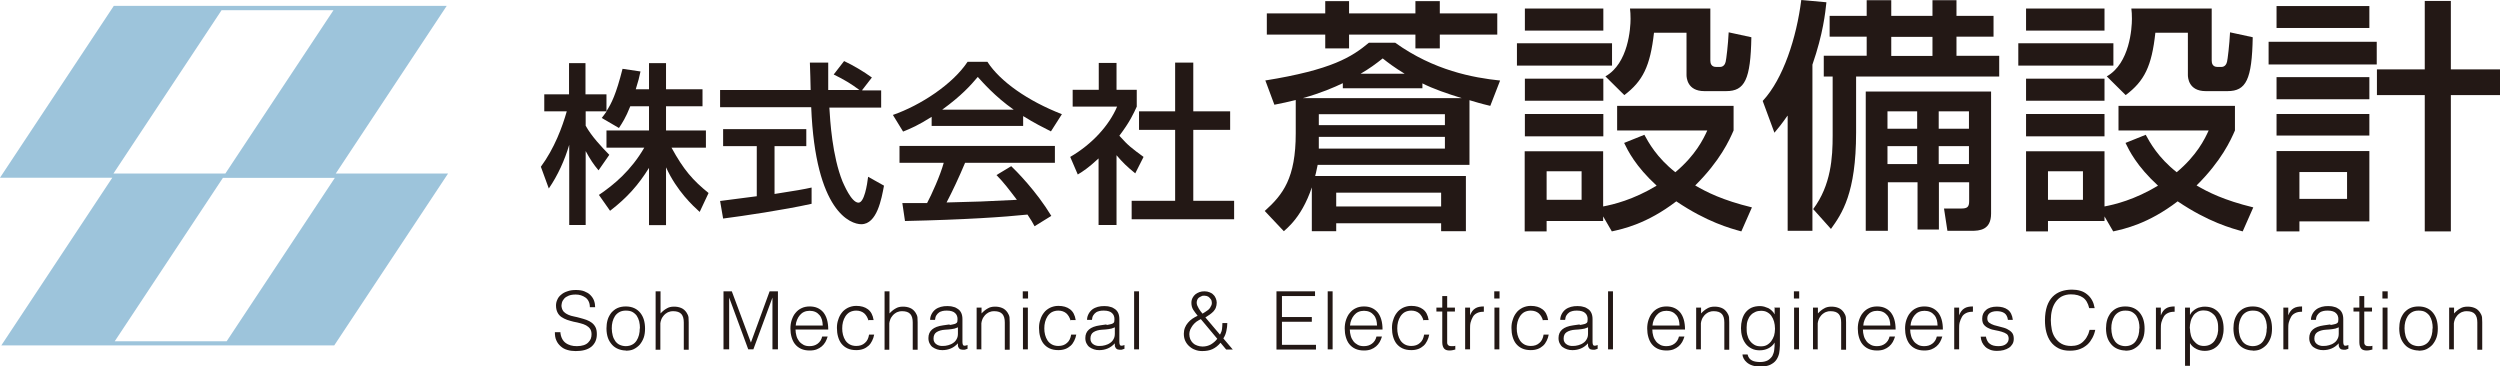
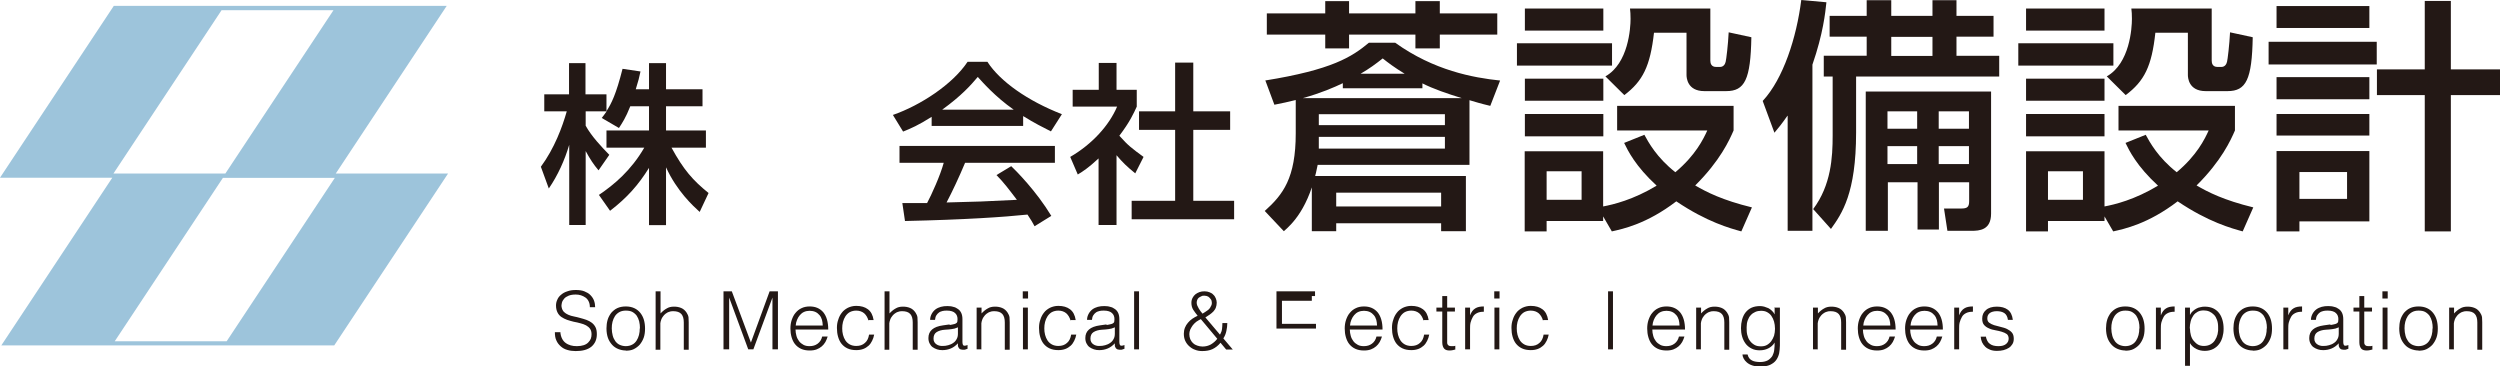
<svg xmlns="http://www.w3.org/2000/svg" id="_レイヤー_2" data-name="レイヤー 2" viewBox="0 0 132.24 19.38">
  <defs>
    <style>
      .cls-1 {
        fill: #231815;
      }

      .cls-2 {
        fill: #9dc4db;
      }
    </style>
  </defs>
  <g id="_レイヤー_1-2" data-name="レイヤー 1">
    <g>
      <g>
        <path class="cls-1" d="M33.34,5.62c-.24.61-.43.89-.6,1.15l-.91-.53c.07-.09.17-.22.26-.35h-1.11v.76c.31.56.83,1.11,1.25,1.54l-.57.82c-.27-.32-.44-.58-.68-1.02v3.91h-.87v-4.24c-.24.81-.6,1.61-1.08,2.31l-.42-1.15c.72-.98,1.13-2.09,1.37-2.93h-1.19v-.9h1.31v-1.65h.87v1.65h1.11v.89c.26-.4.51-.89.85-2.24l.95.14c-.05.26-.13.56-.25.94h.7v-1.38h.9v1.38h1.93v.9h-1.93v1.28h2.11v.91h-1.82c.64,1.17,1.12,1.72,1.96,2.4l-.47,1c-.34-.31-1.2-1.09-1.78-2.36v3.06h-.9v-3.03c-.56.9-1.15,1.57-2.06,2.27l-.59-.84c.8-.54,1.7-1.29,2.4-2.5h-2v-.91h2.25v-1.28h-.99Z" />
-         <path class="cls-1" d="M45.62,4.78h.99v.91h-2.74c.04.69.15,2.56.7,3.92.05.1.46,1.11.84,1.11.31,0,.46-.95.51-1.37l.84.47c-.13.7-.37,2.04-1.2,2.04-.55,0-2.43-.63-2.65-6.19h-4.82v-.91h4.79c0-.2-.03-1.21-.04-1.45h.97c0,.57,0,1.09,0,1.45h1.65c-.44-.33-.81-.55-1.36-.82l.55-.71c.47.22,1.03.55,1.47.87l-.52.67ZM38.1,10.63c.49-.06,1.72-.22,1.93-.25v-2.65h-1.78v-.9h4.4v.9h-1.68v2.53c1.05-.16,1.61-.26,1.96-.34v.86c-1.49.33-3.6.64-4.68.78l-.16-.93Z" />
        <path class="cls-1" d="M49.28,6.18c-.69.44-1.11.62-1.51.78l-.54-.88c1.47-.51,3.17-1.63,3.95-2.81h1.05c.67,1.04,2.14,2.07,3.94,2.77l-.58.91c-.38-.19-.91-.46-1.47-.81v.52h-4.84v-.49ZM54.72,11.96c-.11-.2-.16-.3-.37-.61-1.25.13-3.29.27-6.48.34l-.14-.95c.19,0,1.02,0,1.31,0,.24-.45.69-1.44.88-2.13h-2.34v-.89h8.22v.89h-4.75c-.31.74-.67,1.51-.98,2.1,1.71-.04,1.9-.05,3.72-.14-.45-.59-.68-.9-1.08-1.31l.78-.47c.28.27,1.32,1.31,2.12,2.63l-.89.55ZM53.62,5.8c-.99-.69-1.68-1.49-1.9-1.73-.37.44-.86.99-1.88,1.73h3.78Z" />
        <path class="cls-1" d="M59.05,11.9h-.94v-3.52c-.55.51-.82.68-1.1.85l-.4-.93c1.17-.68,2.06-1.67,2.48-2.66h-2.35v-.89h1.38v-1.42h.94v1.42h1.07v.89c-.16.35-.36.8-.92,1.54.47.53.68.68,1.28,1.12l-.44.87c-.43-.35-.68-.59-.99-.96v3.7ZM62.16,3.31h.96v2.58h1.95v.98h-1.95v3.75h2.16v.98h-5.42v-.98h2.3v-3.75h-1.91v-.98h1.91v-2.58Z" />
        <path class="cls-1" d="M66.91,4.26c3.55-.57,4.6-1.25,5.5-2h1.39c2.05,1.47,4.12,1.85,5.55,2l-.52,1.34c-.55-.13-.79-.21-1.1-.3v3.42h-8.03c-.44,2.31-1.4,3.17-1.79,3.51l-1.01-1.07c.97-.87,1.64-1.74,1.64-4.11v-1.76c-.39.1-.73.17-1.13.25l-.48-1.29ZM67.01.71h3.09V.06h1.26v.65h3.51V.06h1.29v.65h3.04v1.12h-3.04v.73h-1.29v-.73h-3.51v.73h-1.26v-.73h-3.09V.71ZM77.32,5.19c-.75-.23-1.51-.49-2.08-.78v.26h-4.21v-.27c-.46.22-1.12.51-2.11.79h8.4ZM69.76,6.62h6.67v-.58h-6.67v.58ZM69.76,7.86h6.67v-.62h-6.67v.62ZM69.39,9.31h8.15v2.92h-1.31v-.42h-5.55v.42h-1.29v-2.92ZM70.68,10.92h5.55v-.73h-5.55v.73ZM74.3,3.9c-.57-.35-.87-.58-1.16-.81-.38.3-.69.53-1.17.81h2.33Z" />
        <path class="cls-1" d="M80.24,2.29h5.03v1.18h-5.03v-1.18ZM80.66.45h4.15v1.17h-4.15V.45ZM80.66,4.16h4.15v1.17h-4.15v-1.17ZM84.8,11.43v.26h-2.99v.55h-1.16v-4.24h4.15v2.92c.53-.1,1.59-.35,2.83-1.1-1.13-1.04-1.52-1.85-1.72-2.26l1.07-.43c.22.4.65,1.2,1.64,1.98,1.07-.9,1.48-1.75,1.69-2.21h-4.77v-1.3h6.16v1.3c-.22.51-.71,1.6-2.03,2.91.6.35,1.44.78,3,1.16l-.56,1.27c-.58-.16-1.81-.49-3.44-1.59-1.57,1.2-2.83,1.46-3.41,1.59l-.47-.81ZM80.66,6.03h4.15v1.18h-4.15v-1.18ZM81.81,9.06v1.51h1.85v-1.51h-1.85ZM84.92,4.04c1.22-.69,1.33-2.56,1.33-3.04,0-.23-.01-.39-.03-.55h4.25v2.76c0,.14.05.33.3.33h.22c.16,0,.26-.13.29-.27.03-.1.13-.92.16-1.56l1.2.26c-.04,2.24-.35,2.85-1.33,2.85h-1.16c-.91,0-.94-.73-.94-.85V1.73h-1.72c-.2,1.77-.59,2.56-1.57,3.3l-1-.99Z" />
        <path class="cls-1" d="M94.55,6.12c-.34.49-.46.62-.69.9l-.62-1.68c1.09-1.17,1.79-3.35,2.04-5.34l1.33.12c-.06.56-.17,1.65-.74,3.3v8.79h-1.31v-6.08ZM98.77.01h1.27v.83h2.18V.01h1.27v.83h1.96v1.1h-1.96v1.01h2.26v1.1h-7.57v2.96c0,3.22-.75,4.29-1.33,5.1l-.94-1.05c.95-1.27,1.03-2.74,1.03-3.89v-3.12h-.47v-1.1h2.27v-1.01h-1.96V.84h1.96V.01ZM105.32,4.84v6.46c0,.87-.61.91-1.04.91h-1.27l-.18-1.18h.91c.32,0,.42-.08.42-.39v-1h-1.6v2.5h-1.13v-2.5h-1.57v2.57h-1.17v-7.37h6.64ZM99.84,5.89v.92h1.57v-.92h-1.57ZM99.84,7.73v.95h1.57v-.95h-1.57ZM100.04,1.95v1.01h2.18v-1.01h-2.18ZM102.55,5.89v.92h1.6v-.92h-1.6ZM102.55,7.73v.95h1.6v-.95h-1.6Z" />
        <path class="cls-1" d="M106.76,2.29h5.03v1.18h-5.03v-1.18ZM107.17.45h4.15v1.17h-4.15V.45ZM107.17,4.16h4.15v1.17h-4.15v-1.17ZM111.32,11.43v.26h-2.99v.55h-1.16v-4.24h4.15v2.92c.53-.1,1.59-.35,2.83-1.1-1.13-1.04-1.52-1.85-1.72-2.26l1.07-.43c.22.4.65,1.2,1.64,1.98,1.07-.9,1.48-1.75,1.69-2.21h-4.77v-1.3h6.16v1.3c-.22.51-.71,1.6-2.03,2.91.6.35,1.44.78,3,1.16l-.56,1.27c-.58-.16-1.81-.49-3.44-1.59-1.57,1.2-2.83,1.46-3.41,1.59l-.47-.81ZM107.17,6.03h4.15v1.18h-4.15v-1.18ZM108.33,9.06v1.51h1.85v-1.51h-1.85ZM111.44,4.04c1.22-.69,1.33-2.56,1.33-3.04,0-.23-.01-.39-.03-.55h4.25v2.76c0,.14.05.33.3.33h.22c.16,0,.26-.13.29-.27.03-.1.13-.92.16-1.56l1.2.26c-.04,2.24-.35,2.85-1.33,2.85h-1.16c-.91,0-.94-.73-.94-.85V1.73h-1.72c-.19,1.77-.58,2.56-1.57,3.3l-1-.99Z" />
        <path class="cls-1" d="M120,2.21h5.72v1.2h-5.72v-1.2ZM120.42.32h4.91v1.16h-4.91V.32ZM120.42,4.08h4.91v1.17h-4.91v-1.17ZM120.42,6.03h4.91v1.14h-4.91v-1.14ZM120.42,7.99h4.91v3.72h-3.7v.53h-1.21v-4.25ZM121.63,9.1v1.42h2.52v-1.42h-2.52ZM129.64,3.67h2.6v1.36h-2.6v7.21h-1.38v-7.21h-2.53v-1.36h2.53V.05h1.38v3.61Z" />
      </g>
      <g>
        <path class="cls-1" d="M29.64,17.56c.01.14.04.25.09.35.05.1.11.17.19.23.08.06.17.1.27.13.1.03.21.04.33.04.14,0,.25-.02.35-.05s.18-.08.24-.14c.06-.06.11-.13.14-.2.03-.08.04-.16.04-.24,0-.12-.03-.22-.08-.29-.05-.07-.12-.13-.21-.18-.09-.05-.19-.08-.3-.11s-.23-.06-.35-.08c-.12-.03-.23-.06-.35-.1-.11-.04-.21-.09-.3-.15-.09-.06-.16-.14-.21-.24-.05-.1-.08-.22-.08-.37,0-.1.02-.21.07-.31.04-.1.11-.19.2-.26.09-.08.2-.14.33-.18.13-.05.28-.07.45-.07s.33.02.45.07.24.11.32.2c.08.08.15.18.19.29.04.11.06.23.06.35h-.28c0-.12-.02-.22-.06-.3-.04-.09-.1-.16-.17-.21-.07-.05-.15-.09-.24-.12s-.19-.04-.28-.04c-.15,0-.27.02-.37.06-.1.04-.18.09-.24.16s-.1.14-.12.22c-.02.08-.03.16-.01.24.02.1.06.18.12.24s.14.11.23.15c.09.04.19.07.3.09.11.02.22.05.33.08.11.03.22.06.33.1.11.04.2.09.28.15.08.06.15.14.2.24.05.1.07.22.07.37,0,.28-.1.5-.29.66-.2.16-.47.23-.83.23-.16,0-.31-.02-.44-.06-.14-.04-.25-.1-.35-.19s-.18-.19-.23-.31c-.06-.12-.08-.27-.08-.44h.28Z" />
        <path class="cls-1" d="M33.1,18.54c-.14,0-.27-.03-.4-.08-.12-.05-.23-.12-.32-.22-.09-.1-.17-.22-.22-.36s-.08-.31-.08-.51c0-.16.02-.31.06-.45.04-.14.11-.26.19-.37.09-.1.19-.19.32-.25.13-.06.28-.09.45-.09s.32.03.45.09c.13.06.23.14.32.25.08.1.15.23.19.37.04.14.06.29.06.46,0,.18-.02.34-.07.48-.05.14-.12.26-.21.37-.09.1-.2.18-.32.24s-.27.08-.42.08ZM33.85,17.37c0-.13-.01-.25-.04-.37-.03-.11-.07-.21-.13-.3-.06-.08-.14-.15-.23-.2s-.21-.07-.35-.07-.25.03-.34.08-.17.12-.23.21c-.06.09-.1.19-.13.3-.03.11-.04.23-.04.35,0,.14.02.26.05.38s.08.21.14.3c.06.08.14.15.23.19s.2.07.32.07c.13,0,.25-.03.34-.08.1-.05.17-.12.23-.21.06-.09.1-.19.13-.3.03-.11.04-.23.04-.35Z" />
        <path class="cls-1" d="M34.68,18.48v-3.07h.26v1.17c.1-.11.21-.2.32-.26.11-.07.24-.1.39-.1.14,0,.26.02.38.07.12.05.21.13.29.25.05.08.09.16.1.25,0,.08.01.17.01.26v1.45h-.26v-1.44c0-.2-.04-.35-.13-.45-.09-.1-.23-.15-.44-.15-.08,0-.15.01-.22.04-.07.02-.12.06-.18.1-.05.04-.1.09-.13.14-.04.05-.07.1-.09.16-.03.07-.04.14-.05.2,0,.07,0,.14,0,.21v1.19h-.26Z" />
        <path class="cls-1" d="M38.27,18.48v-3.07h.44l1.01,2.71h0l.99-2.71h.44v3.07h-.29v-2.74h0l-1.01,2.74h-.27l-1.01-2.74h0v2.74h-.29Z" />
        <path class="cls-1" d="M42.08,17.43c0,.12.02.23.05.34.03.11.08.2.14.28.06.08.14.14.23.19s.2.07.32.07c.17,0,.31-.04.43-.13.12-.09.2-.21.24-.38h.29c-.03.1-.07.2-.12.29-.05.09-.12.17-.19.23-.08.07-.17.12-.27.16-.1.04-.23.06-.37.06-.18,0-.33-.03-.46-.09s-.23-.14-.32-.25c-.08-.1-.14-.23-.18-.37-.04-.14-.06-.29-.06-.45s.02-.31.07-.46c.05-.14.11-.27.2-.37.09-.11.19-.19.32-.25.12-.06.27-.09.43-.09.3,0,.54.1.72.31.17.21.26.51.26.91h-1.72ZM43.52,17.22c0-.11-.02-.21-.04-.3-.03-.1-.07-.18-.13-.25-.06-.07-.13-.13-.22-.17-.09-.04-.19-.06-.3-.06s-.21.02-.3.06c-.09.04-.16.1-.22.17-.06.07-.11.15-.15.25-.04.09-.06.19-.07.3h1.44Z" />
        <path class="cls-1" d="M45.94,16.96c-.05-.17-.12-.29-.23-.39-.11-.09-.25-.14-.42-.14-.13,0-.24.03-.34.08-.09.05-.17.13-.23.22-.06.09-.1.19-.13.3s-.04.23-.04.34.01.23.04.34c.03.11.07.21.13.3.06.09.14.16.23.21.09.05.21.08.34.08.19,0,.34-.05.46-.16.12-.1.19-.25.22-.44h.27c-.02.12-.06.23-.11.33s-.11.19-.19.26c-.08.07-.17.13-.28.17-.11.04-.23.06-.37.06-.18,0-.33-.03-.46-.09-.13-.06-.23-.14-.32-.25-.08-.1-.14-.23-.18-.37-.04-.14-.06-.29-.06-.46s.02-.3.07-.44c.04-.14.11-.27.19-.37.08-.11.19-.19.32-.26.13-.06.27-.1.44-.1.26,0,.46.06.62.18.16.12.26.31.3.57h-.26Z" />
        <path class="cls-1" d="M46.79,18.48v-3.07h.26v1.17c.1-.11.21-.2.32-.26.11-.07.24-.1.39-.1.14,0,.26.02.38.07.12.05.21.13.29.25.05.08.09.16.1.25,0,.08.01.17.01.26v1.45h-.26v-1.44c0-.2-.04-.35-.13-.45-.09-.1-.23-.15-.44-.15-.08,0-.15.01-.22.04-.07.02-.12.06-.18.1-.05.04-.1.09-.13.14-.04.05-.07.1-.09.16-.03.07-.04.14-.05.2,0,.07,0,.14,0,.21v1.19h-.26Z" />
        <path class="cls-1" d="M50.23,17.19s.11-.01.17-.03c.07-.01.12-.03.16-.05.04-.02.07-.05.08-.1,0-.05.01-.09.01-.13,0-.13-.04-.24-.13-.32-.08-.08-.23-.13-.42-.13-.09,0-.17,0-.24.02-.07.02-.14.04-.19.08-.06.04-.1.09-.14.15s-.06.14-.07.24h-.26c0-.13.04-.24.09-.33.05-.09.12-.17.2-.23.08-.06.18-.1.28-.13.11-.03.22-.04.34-.04.11,0,.22.01.31.04.1.02.18.06.26.12.07.05.13.12.17.21.04.09.06.2.06.32v1.2c0,.1.02.16.05.19.04.03.11.02.22-.02v.2s-.05.01-.09.03-.08.02-.11.02c-.04,0-.08,0-.12-.01-.04,0-.08-.02-.1-.04-.03-.02-.05-.05-.06-.08-.02-.03-.03-.06-.03-.1,0-.04,0-.07,0-.11-.11.12-.23.21-.37.27-.14.06-.29.09-.45.09-.1,0-.19-.01-.28-.04-.09-.03-.17-.07-.24-.12-.07-.05-.12-.12-.16-.2-.04-.08-.06-.17-.06-.28,0-.38.26-.6.77-.67l.35-.05ZM50.66,17.32c-.11.05-.22.08-.33.09-.11.01-.22.03-.33.03-.2.01-.35.06-.46.13-.11.07-.16.19-.16.34,0,.07.01.13.04.18.03.05.06.09.11.12.04.03.1.06.15.07.06.02.12.02.18.02.1,0,.2-.01.3-.04.1-.03.18-.06.26-.12.08-.05.14-.12.18-.2.05-.08.07-.18.07-.29v-.35Z" />
        <path class="cls-1" d="M51.92,18.48h-.26v-2.21h.26v.31c.1-.11.21-.2.32-.26.11-.07.24-.1.39-.1.14,0,.26.02.38.07.12.05.21.13.29.25.05.08.09.16.1.25,0,.08.01.17.01.26v1.45h-.26v-1.44c0-.2-.04-.35-.13-.45-.09-.1-.23-.15-.44-.15-.08,0-.15.01-.22.04-.07.02-.12.06-.18.1-.05.04-.1.09-.13.14-.04.05-.07.1-.09.16-.03.07-.04.14-.05.2,0,.07,0,.14,0,.21v1.19Z" />
        <path class="cls-1" d="M54.1,15.79v-.38h.28v.38h-.28ZM54.11,18.48v-2.21h.26v2.21h-.26Z" />
        <path class="cls-1" d="M56.63,16.96c-.05-.17-.12-.29-.23-.39-.11-.09-.25-.14-.42-.14-.13,0-.24.03-.34.08-.09.05-.17.13-.23.22-.06.09-.1.19-.13.3s-.04.23-.04.34.01.23.04.34c.03.11.07.21.13.3.06.09.14.16.23.21.09.05.21.08.34.08.19,0,.34-.05.46-.16.12-.1.19-.25.22-.44h.27c-.02.12-.06.23-.11.33s-.11.19-.19.26c-.08.07-.17.13-.28.17-.11.04-.23.06-.37.06-.18,0-.33-.03-.46-.09-.13-.06-.23-.14-.32-.25-.08-.1-.14-.23-.18-.37-.04-.14-.06-.29-.06-.46s.02-.3.07-.44c.04-.14.11-.27.19-.37.08-.11.19-.19.32-.26.13-.06.27-.1.44-.1.26,0,.46.06.62.18.16.12.26.31.3.57h-.26Z" />
        <path class="cls-1" d="M58.53,17.19s.11-.01.17-.03c.07-.01.12-.03.16-.05.04-.02.07-.05.08-.1,0-.05.01-.09.01-.13,0-.13-.04-.24-.13-.32-.08-.08-.23-.13-.42-.13-.09,0-.17,0-.24.02-.07.02-.14.04-.19.08-.06.04-.1.09-.14.15s-.06.14-.07.24h-.26c0-.13.04-.24.09-.33.05-.09.12-.17.2-.23.08-.06.18-.1.28-.13.11-.03.22-.04.34-.04.11,0,.22.01.31.04.1.02.18.06.26.12.07.05.13.12.17.21.04.09.06.2.06.32v1.2c0,.1.02.16.05.19.04.03.11.02.22-.02v.2s-.05.01-.09.03-.08.02-.11.02c-.04,0-.08,0-.12-.01-.04,0-.08-.02-.1-.04-.03-.02-.05-.05-.06-.08-.02-.03-.03-.06-.03-.1,0-.04,0-.07,0-.11-.11.12-.23.21-.37.27-.14.06-.29.09-.45.09-.1,0-.19-.01-.28-.04-.09-.03-.17-.07-.24-.12-.07-.05-.12-.12-.16-.2-.04-.08-.06-.17-.06-.28,0-.38.26-.6.77-.67l.35-.05ZM58.96,17.32c-.11.05-.22.08-.33.09-.11.01-.22.03-.33.03-.2.01-.35.06-.46.13-.11.07-.16.19-.16.34,0,.07.01.13.04.18.03.05.06.09.11.12.04.03.1.06.15.07.06.02.12.02.18.02.1,0,.2-.01.3-.04.1-.03.18-.06.26-.12.08-.05.14-.12.18-.2.05-.08.07-.18.07-.29v-.35Z" />
        <path class="cls-1" d="M59.99,18.48v-3.07h.26v3.07h-.26Z" />
        <path class="cls-1" d="M64.54,17.69c.05-.09.09-.19.1-.29s.02-.2.02-.31h.26c0,.14-.02.28-.05.42-.03.14-.08.27-.16.39l.5.59h-.35l-.3-.36c-.13.16-.28.27-.43.34-.15.07-.33.1-.54.1-.13,0-.26-.02-.38-.07-.12-.04-.22-.11-.31-.19-.09-.08-.16-.18-.21-.29-.05-.11-.07-.24-.07-.37,0-.11.02-.22.06-.32.04-.1.09-.18.16-.26s.14-.15.23-.21c.09-.06.18-.11.28-.16-.08-.1-.16-.2-.23-.31s-.1-.24-.1-.37c0-.1.02-.18.06-.26s.09-.14.15-.19.14-.09.22-.12c.08-.03.17-.04.27-.04s.18.02.26.05.15.07.2.13c.06.05.1.12.13.19.03.07.05.15.05.23,0,.1-.02.19-.05.27-.03.08-.08.14-.13.2-.06.06-.12.11-.19.16-.07.05-.15.1-.23.15l.77.91ZM63.52,16.88c-.09.04-.16.09-.24.14-.07.06-.14.12-.19.19s-.09.14-.13.22c-.03.08-.05.16-.05.24,0,.1.02.19.05.27.04.08.08.15.15.21.06.06.13.1.22.13.08.03.18.05.28.05.17,0,.31-.04.44-.11.13-.08.24-.17.34-.3l-.87-1.04ZM64.07,16.17c.03-.06.04-.12.03-.18,0-.06-.02-.12-.06-.17s-.08-.1-.13-.13c-.06-.03-.12-.05-.21-.05-.05,0-.1,0-.15.03s-.09.04-.13.07c-.04.03-.07.07-.09.12-.02.05-.03.1-.03.15,0,.05.01.1.03.15.02.05.05.11.08.16s.07.1.1.15c.04.05.07.09.1.12.09-.05.17-.11.26-.17.09-.06.15-.14.19-.24Z" />
-         <path class="cls-1" d="M67.52,18.48v-3.07h2.04v.25h-1.75v1.11h1.58v.25h-1.58v1.22h1.8v.25h-2.09Z" />
-         <path class="cls-1" d="M70.23,18.48v-3.07h.26v3.07h-.26Z" />
+         <path class="cls-1" d="M67.52,18.48v-3.07h2.04v.25h-1.75h1.58v.25h-1.58v1.22h1.8v.25h-2.09Z" />
        <path class="cls-1" d="M71.4,17.43c0,.12.02.23.05.34.03.11.08.2.14.28.06.08.14.14.23.19s.2.07.32.07c.17,0,.31-.04.43-.13.12-.09.2-.21.24-.38h.29c-.03.1-.07.2-.12.29-.05.09-.12.17-.19.23-.08.07-.17.12-.27.16-.1.04-.23.06-.37.06-.18,0-.33-.03-.46-.09s-.23-.14-.32-.25c-.08-.1-.14-.23-.18-.37-.04-.14-.06-.29-.06-.45s.02-.31.07-.46c.05-.14.11-.27.2-.37.09-.11.19-.19.32-.25.12-.06.27-.09.43-.09.3,0,.54.1.72.31.17.21.26.51.26.91h-1.72ZM72.84,17.22c0-.11-.02-.21-.04-.3-.03-.1-.07-.18-.13-.25-.06-.07-.13-.13-.22-.17-.09-.04-.19-.06-.3-.06s-.21.02-.3.06c-.09.04-.16.1-.22.17-.06.07-.11.15-.15.25-.04.09-.06.19-.07.3h1.44Z" />
        <path class="cls-1" d="M75.3,16.96c-.05-.17-.12-.29-.23-.39-.11-.09-.25-.14-.42-.14-.13,0-.24.03-.34.08-.09.05-.17.13-.23.22-.06.09-.1.19-.13.3s-.04.23-.04.34.01.23.04.34c.03.11.07.21.13.3.06.09.14.16.23.21.09.05.21.08.34.08.19,0,.34-.05.46-.16.12-.1.19-.25.22-.44h.27c-.02.12-.06.23-.11.33s-.11.19-.19.26c-.08.07-.17.13-.28.17-.11.04-.23.06-.37.06-.18,0-.33-.03-.46-.09-.13-.06-.23-.14-.32-.25-.08-.1-.14-.23-.18-.37-.04-.14-.06-.29-.06-.46s.02-.3.07-.44c.04-.14.11-.27.19-.37.08-.11.19-.19.32-.26.13-.06.27-.1.44-.1.26,0,.46.06.62.18.16.12.26.31.3.57h-.26Z" />
        <path class="cls-1" d="M76.97,18.49s-.07.02-.12.03c-.05.01-.11.02-.17.02-.13,0-.23-.03-.29-.1s-.1-.18-.1-.34v-1.62h-.31v-.21h.31v-.61h.26v.61h.41v.21h-.41v1.51c0,.05,0,.1,0,.14,0,.04.01.07.03.1s.04.04.07.06c.03.01.07.02.13.02.03,0,.07,0,.1,0s.07-.01.1-.02v.21Z" />
        <path class="cls-1" d="M77.76,18.48h-.26v-2.21h.26v.41h0c.07-.18.16-.3.28-.37.11-.07.26-.1.45-.1v.28c-.15,0-.26.02-.36.07s-.17.11-.22.2-.09.18-.12.29-.03.23-.03.35v1.08Z" />
        <path class="cls-1" d="M79.04,15.79v-.38h.28v.38h-.28ZM79.05,18.48v-2.21h.26v2.21h-.26Z" />
        <path class="cls-1" d="M81.62,16.96c-.05-.17-.12-.29-.23-.39-.11-.09-.25-.14-.42-.14-.13,0-.24.03-.34.08-.09.05-.17.13-.23.22-.06.09-.1.19-.13.3s-.04.23-.04.34.01.23.04.34c.03.11.07.21.13.3.06.09.14.16.23.21.09.05.21.08.34.08.19,0,.34-.05.46-.16.12-.1.19-.25.22-.44h.27c-.02.12-.06.23-.11.33s-.11.19-.19.26c-.08.07-.17.13-.28.17-.11.04-.23.06-.37.06-.18,0-.33-.03-.46-.09-.13-.06-.23-.14-.32-.25-.08-.1-.14-.23-.18-.37-.04-.14-.06-.29-.06-.46s.02-.3.07-.44c.04-.14.11-.27.19-.37.08-.11.19-.19.32-.26.13-.06.27-.1.44-.1.26,0,.46.06.62.18.16.12.26.31.3.57h-.26Z" />
-         <path class="cls-1" d="M83.56,17.19s.11-.01.17-.03c.07-.01.12-.03.16-.05.04-.02.07-.05.08-.1,0-.05.01-.09.01-.13,0-.13-.04-.24-.13-.32-.08-.08-.23-.13-.42-.13-.09,0-.17,0-.24.02-.07.02-.14.04-.19.08-.06.04-.1.09-.14.15s-.06.14-.07.24h-.26c0-.13.04-.24.09-.33.05-.09.12-.17.2-.23.08-.06.18-.1.28-.13.11-.03.22-.04.34-.04.11,0,.22.01.31.04.1.02.18.06.26.12.07.05.13.12.17.21.04.09.06.2.06.32v1.2c0,.1.02.16.05.19.04.03.11.02.22-.02v.2s-.05.01-.09.03-.08.02-.11.02c-.04,0-.08,0-.12-.01-.04,0-.08-.02-.1-.04-.03-.02-.05-.05-.06-.08-.02-.03-.03-.06-.03-.1,0-.04,0-.07,0-.11-.11.12-.23.21-.37.27-.14.06-.29.09-.45.09-.1,0-.19-.01-.28-.04-.09-.03-.17-.07-.24-.12-.07-.05-.12-.12-.16-.2-.04-.08-.06-.17-.06-.28,0-.38.26-.6.77-.67l.35-.05ZM83.99,17.32c-.11.05-.22.08-.33.09-.11.01-.22.03-.33.03-.2.01-.35.06-.46.13-.11.07-.16.19-.16.34,0,.07.01.13.04.18.03.05.06.09.11.12.04.03.1.06.15.07.06.02.12.02.18.02.1,0,.2-.01.3-.04.1-.03.18-.06.26-.12.08-.05.14-.12.18-.2.05-.08.07-.18.07-.29v-.35Z" />
        <path class="cls-1" d="M85.06,18.48v-3.07h.26v3.07h-.26Z" />
        <path class="cls-1" d="M87.4,17.43c0,.12.02.23.05.34.03.11.08.2.14.28.06.08.14.14.23.19s.2.07.32.07c.17,0,.31-.04.43-.13.12-.09.2-.21.24-.38h.29c-.03.1-.07.2-.12.29-.05.09-.12.17-.19.23-.08.07-.17.12-.27.16-.1.04-.23.06-.37.06-.18,0-.33-.03-.46-.09s-.23-.14-.32-.25c-.08-.1-.14-.23-.18-.37-.04-.14-.06-.29-.06-.45s.02-.31.07-.46c.05-.14.11-.27.2-.37.09-.11.19-.19.32-.25.12-.06.27-.09.43-.09.3,0,.54.1.72.31.17.21.26.51.26.91h-1.72ZM88.84,17.22c0-.11-.02-.21-.04-.3-.03-.1-.07-.18-.13-.25-.06-.07-.13-.13-.22-.17-.09-.04-.19-.06-.3-.06s-.21.02-.3.06c-.09.04-.16.1-.22.17-.06.07-.11.15-.15.25-.04.09-.06.19-.07.3h1.44Z" />
        <path class="cls-1" d="M89.98,18.48h-.26v-2.21h.26v.31c.1-.11.21-.2.32-.26.11-.07.24-.1.39-.1.14,0,.26.02.38.07.12.05.21.13.29.25.05.08.09.16.1.25,0,.08.01.17.01.26v1.45h-.26v-1.44c0-.2-.04-.35-.13-.45-.09-.1-.23-.15-.44-.15-.08,0-.15.01-.22.04-.07.02-.12.06-.18.1-.05.04-.1.09-.13.14-.04.05-.07.1-.09.16-.03.07-.04.14-.05.2,0,.07,0,.14,0,.21v1.19Z" />
        <path class="cls-1" d="M93.89,16.27h.26v2c0,.15-.02.29-.04.42-.03.13-.08.25-.16.36s-.18.18-.32.25c-.13.06-.31.09-.52.09-.16,0-.3-.02-.42-.06-.12-.04-.21-.09-.29-.16-.07-.06-.13-.13-.17-.21-.04-.08-.06-.15-.06-.21h.27c.02.08.05.15.09.2.04.05.09.09.15.12.06.03.12.05.19.06.07.01.15.02.22.02.17,0,.31-.03.42-.09.1-.06.18-.14.24-.23.05-.1.09-.21.1-.33.02-.12.02-.25.02-.38-.08.14-.2.24-.34.31-.14.07-.29.1-.45.1-.17,0-.31-.03-.44-.1-.12-.06-.23-.15-.31-.26-.08-.11-.14-.23-.18-.37-.04-.14-.06-.29-.06-.44,0-.16.02-.31.06-.46.04-.14.1-.27.18-.37.08-.1.18-.19.31-.25s.28-.09.46-.09c.07,0,.14.01.22.03.07.02.15.05.22.08.07.04.13.08.19.14.06.06.11.12.14.19h0v-.39ZM93.89,17.38c0-.13-.02-.26-.05-.37s-.08-.21-.14-.3-.14-.15-.23-.2c-.09-.05-.2-.07-.32-.07-.11,0-.21.02-.3.06-.09.04-.17.09-.24.17-.07.07-.12.16-.16.27-.04.11-.06.23-.06.37,0,.14,0,.27.03.39.03.12.07.23.14.32.06.09.14.16.24.22s.21.08.35.08c.12,0,.22-.02.31-.07.09-.05.17-.12.23-.2s.11-.18.15-.29c.03-.11.05-.23.05-.36Z" />
-         <path class="cls-1" d="M94.89,15.79v-.38h.28v.38h-.28ZM94.9,18.48v-2.21h.26v2.21h-.26Z" />
        <path class="cls-1" d="M96.16,18.48h-.26v-2.21h.26v.31c.1-.11.21-.2.32-.26.11-.07.24-.1.39-.1.14,0,.26.02.38.07.12.05.21.13.29.25.05.08.09.16.1.25,0,.08.01.17.01.26v1.45h-.26v-1.44c0-.2-.04-.35-.13-.45-.09-.1-.23-.15-.44-.15-.08,0-.15.01-.22.04-.07.02-.12.06-.18.1-.05.04-.1.09-.13.14-.04.05-.07.1-.09.16-.03.07-.04.14-.05.2,0,.07,0,.14,0,.21v1.19Z" />
        <path class="cls-1" d="M98.54,17.43c0,.12.02.23.05.34.03.11.08.2.14.28.06.08.14.14.23.19s.2.07.32.07c.17,0,.31-.04.43-.13.12-.09.2-.21.24-.38h.29c-.03.1-.07.2-.12.29-.05.09-.12.17-.19.23-.08.07-.17.12-.27.16-.1.04-.23.06-.37.06-.18,0-.33-.03-.46-.09s-.23-.14-.32-.25c-.08-.1-.14-.23-.18-.37-.04-.14-.06-.29-.06-.45s.02-.31.07-.46c.05-.14.11-.27.2-.37.09-.11.19-.19.32-.25.12-.06.27-.09.43-.09.3,0,.54.1.72.31.17.21.26.51.26.91h-1.72ZM99.99,17.22c0-.11-.02-.21-.04-.3-.03-.1-.07-.18-.13-.25-.06-.07-.13-.13-.22-.17-.09-.04-.19-.06-.3-.06s-.21.02-.3.06c-.09.04-.16.1-.22.17-.06.07-.11.15-.15.25-.04.09-.06.19-.07.3h1.44Z" />
        <path class="cls-1" d="M101.04,17.43c0,.12.02.23.05.34.03.11.08.2.14.28.06.08.14.14.23.19s.2.07.32.07c.17,0,.31-.04.43-.13.12-.09.2-.21.24-.38h.29c-.03.1-.07.2-.12.29-.05.09-.12.17-.19.23-.08.07-.17.12-.27.16-.1.04-.23.06-.37.06-.18,0-.33-.03-.46-.09s-.23-.14-.32-.25c-.08-.1-.14-.23-.18-.37-.04-.14-.06-.29-.06-.45s.02-.31.07-.46c.05-.14.11-.27.2-.37.09-.11.19-.19.32-.25.12-.06.27-.09.43-.09.3,0,.54.1.72.31.17.21.26.51.26.91h-1.72ZM102.49,17.22c0-.11-.02-.21-.04-.3-.03-.1-.07-.18-.13-.25-.06-.07-.13-.13-.22-.17-.09-.04-.19-.06-.3-.06s-.21.02-.3.06c-.09.04-.16.1-.22.17-.06.07-.11.15-.15.25-.04.09-.06.19-.07.3h1.44Z" />
        <path class="cls-1" d="M103.63,18.48h-.26v-2.21h.26v.41h0c.07-.18.16-.3.28-.37.11-.07.26-.1.45-.1v.28c-.15,0-.26.02-.36.07s-.17.11-.22.2-.09.18-.12.29-.03.23-.03.35v1.08Z" />
        <path class="cls-1" d="M105.04,17.79c.04.19.11.33.22.4.1.08.25.12.45.12.09,0,.18-.01.24-.03.07-.02.12-.05.17-.09.04-.04.08-.08.1-.13.02-.05.03-.1.03-.15,0-.11-.04-.19-.1-.24-.07-.05-.16-.09-.26-.12-.1-.03-.22-.06-.34-.08-.12-.02-.24-.05-.34-.1-.1-.04-.19-.1-.26-.18s-.1-.19-.1-.34c0-.19.07-.34.2-.45.13-.12.33-.18.57-.18s.43.05.58.16c.15.11.24.29.27.54h-.26c-.02-.17-.09-.29-.19-.36-.11-.07-.24-.1-.4-.1s-.29.04-.37.1c-.09.07-.13.16-.13.28,0,.1.03.18.1.23.07.05.16.1.26.13.1.03.22.06.34.09.12.03.24.06.34.11.1.05.19.11.26.19s.1.19.1.33c0,.1-.02.2-.07.28s-.11.15-.19.2c-.08.05-.17.09-.28.12-.11.03-.23.04-.36.04s-.25-.02-.35-.06c-.1-.04-.19-.09-.26-.16-.07-.07-.13-.15-.17-.24-.04-.09-.06-.19-.07-.29h.26Z" />
-         <path class="cls-1" d="M110.51,16.3c-.06-.26-.17-.45-.33-.56s-.37-.17-.64-.17c-.18,0-.34.04-.48.11-.13.07-.24.17-.33.3-.09.13-.15.27-.19.43-.04.16-.06.34-.06.52,0,.17.02.34.05.5s.09.31.18.44.19.23.33.31.31.12.52.12c.13,0,.25-.02.36-.06.11-.04.2-.1.28-.18.08-.08.15-.16.2-.27.06-.1.1-.21.13-.34h.3c-.03.15-.08.29-.15.42s-.15.25-.26.35-.24.18-.39.24c-.15.06-.33.09-.54.09-.24,0-.44-.04-.61-.13-.17-.09-.3-.2-.41-.35-.11-.15-.18-.32-.23-.51s-.07-.4-.07-.62c0-.29.04-.54.11-.75.07-.2.17-.37.3-.5.13-.13.28-.22.45-.28.17-.06.36-.09.57-.09.16,0,.3.02.44.06.14.04.25.1.36.19.1.08.19.18.26.31.07.12.11.26.14.42h-.3Z" />
        <path class="cls-1" d="M112.42,18.54c-.14,0-.27-.03-.4-.08-.12-.05-.23-.12-.32-.22-.09-.1-.17-.22-.22-.36s-.08-.31-.08-.51c0-.16.02-.31.06-.45.04-.14.11-.26.19-.37.09-.1.19-.19.32-.25.13-.06.28-.09.45-.09s.32.03.45.09c.13.06.23.14.32.25.08.1.15.23.19.37.04.14.06.29.06.46,0,.18-.02.34-.07.48-.05.14-.12.26-.21.37-.09.1-.2.18-.32.24s-.27.08-.42.08ZM113.17,17.37c0-.13-.01-.25-.04-.37-.03-.11-.07-.21-.13-.3-.06-.08-.14-.15-.23-.2s-.21-.07-.35-.07-.25.03-.34.08-.17.12-.23.21c-.06.09-.1.19-.13.3-.03.11-.04.23-.04.35,0,.14.02.26.05.38s.08.21.14.3c.06.08.14.15.23.19s.2.07.32.07c.13,0,.25-.03.34-.08.1-.05.17-.12.23-.21.06-.09.1-.19.13-.3.03-.11.04-.23.04-.35Z" />
        <path class="cls-1" d="M114.3,18.48h-.26v-2.21h.26v.41h0c.07-.18.16-.3.28-.37.11-.07.26-.1.45-.1v.28c-.15,0-.26.02-.36.07s-.17.11-.22.2-.09.18-.12.29-.03.23-.03.35v1.08Z" />
        <path class="cls-1" d="M115.84,19.35h-.26v-3.08h.26v.39h0c.04-.07.08-.14.14-.19.06-.06.12-.1.19-.14.07-.04.14-.07.22-.08.07-.02.15-.03.22-.03.18,0,.33.03.46.09.12.06.23.14.31.25.08.1.14.23.18.37.04.14.06.29.06.46s-.02.3-.06.44c-.04.14-.1.27-.18.37-.08.11-.18.19-.31.26-.12.06-.27.1-.44.1-.16,0-.31-.03-.45-.1-.14-.07-.26-.17-.34-.31v1.22ZM115.84,17.38c0,.13.02.24.05.36.03.11.08.21.15.29s.14.15.23.2c.09.05.2.07.31.07.13,0,.25-.03.34-.08s.18-.12.24-.22c.06-.09.11-.2.14-.32.03-.12.04-.25.03-.39,0-.14-.02-.26-.06-.37-.04-.11-.09-.2-.16-.27-.07-.07-.15-.13-.24-.17-.09-.04-.19-.06-.3-.06-.12,0-.23.02-.32.07-.09.05-.17.11-.23.2s-.11.18-.14.3-.05.24-.05.37Z" />
        <path class="cls-1" d="M119.16,18.54c-.14,0-.27-.03-.4-.08-.12-.05-.23-.12-.32-.22-.09-.1-.17-.22-.22-.36s-.08-.31-.08-.51c0-.16.02-.31.06-.45.04-.14.11-.26.19-.37.09-.1.19-.19.32-.25.13-.06.28-.09.45-.09s.32.03.45.09c.13.06.23.14.32.25.08.1.15.23.19.37.04.14.06.29.06.46,0,.18-.02.34-.07.48-.05.14-.12.26-.21.37-.09.1-.2.18-.32.24s-.27.08-.42.08ZM119.91,17.37c0-.13-.01-.25-.04-.37-.03-.11-.07-.21-.13-.3-.06-.08-.14-.15-.23-.2s-.21-.07-.35-.07-.25.03-.34.08-.17.12-.23.21c-.06.09-.1.19-.13.3-.03.11-.04.23-.04.35,0,.14.02.26.05.38s.08.21.14.3c.06.08.14.15.23.19s.2.07.32.07c.13,0,.25-.03.34-.08.1-.05.17-.12.23-.21.06-.09.1-.19.13-.3.03-.11.04-.23.04-.35Z" />
        <path class="cls-1" d="M121.04,18.48h-.26v-2.21h.26v.41h0c.07-.18.16-.3.28-.37.11-.07.26-.1.45-.1v.28c-.15,0-.26.02-.36.07s-.17.11-.22.2-.09.18-.12.29-.03.23-.03.35v1.08Z" />
        <path class="cls-1" d="M123.27,17.19s.11-.01.17-.03c.07-.01.12-.03.16-.05.04-.02.07-.05.08-.1,0-.05.01-.09.01-.13,0-.13-.04-.24-.13-.32-.08-.08-.23-.13-.42-.13-.09,0-.17,0-.24.02-.07.02-.14.04-.19.08-.06.04-.1.09-.14.15s-.06.14-.07.24h-.26c0-.13.04-.24.09-.33.05-.09.12-.17.2-.23.08-.06.18-.1.28-.13.11-.03.22-.04.34-.04.11,0,.22.01.31.04.1.02.18.06.26.12.07.05.13.12.17.21.04.09.06.2.06.32v1.2c0,.1.02.16.05.19.04.03.11.02.22-.02v.2s-.05.01-.09.03-.08.02-.11.02c-.04,0-.08,0-.12-.01-.04,0-.08-.02-.1-.04-.03-.02-.05-.05-.06-.08-.02-.03-.03-.06-.03-.1,0-.04,0-.07,0-.11-.11.12-.23.21-.37.27-.14.06-.29.09-.45.09-.1,0-.19-.01-.28-.04-.09-.03-.17-.07-.24-.12-.07-.05-.12-.12-.16-.2-.04-.08-.06-.17-.06-.28,0-.38.26-.6.77-.67l.35-.05ZM123.7,17.32c-.11.05-.22.08-.33.09-.11.01-.22.03-.33.03-.2.01-.35.06-.46.13-.11.07-.16.19-.16.34,0,.07.01.13.04.18.03.05.06.09.11.12.04.03.1.06.15.07.06.02.12.02.18.02.1,0,.2-.01.3-.04.1-.03.18-.06.26-.12.08-.05.14-.12.18-.2.05-.08.07-.18.07-.29v-.35Z" />
        <path class="cls-1" d="M125.48,18.49s-.07.02-.12.03c-.05.01-.11.02-.17.02-.13,0-.23-.03-.29-.1s-.1-.18-.1-.34v-1.62h-.31v-.21h.31v-.61h.26v.61h.41v.21h-.41v1.51c0,.05,0,.1,0,.14,0,.04.01.07.03.1s.04.04.07.06c.03.01.07.02.13.02.03,0,.07,0,.1,0s.07-.01.1-.02v.21Z" />
        <path class="cls-1" d="M126.02,15.79v-.38h.28v.38h-.28ZM126.03,18.48v-2.21h.26v2.21h-.26Z" />
        <path class="cls-1" d="M127.93,18.54c-.14,0-.27-.03-.4-.08-.12-.05-.23-.12-.32-.22-.09-.1-.17-.22-.22-.36s-.08-.31-.08-.51c0-.16.02-.31.06-.45.04-.14.11-.26.19-.37.09-.1.19-.19.32-.25.13-.06.28-.09.45-.09s.32.03.45.09c.13.06.23.14.32.25.08.1.15.23.19.37.04.14.06.29.06.46,0,.18-.02.34-.07.48-.05.14-.12.26-.21.37-.09.1-.2.18-.32.24s-.27.08-.42.08ZM128.68,17.37c0-.13-.01-.25-.04-.37-.03-.11-.07-.21-.13-.3-.06-.08-.14-.15-.23-.2s-.21-.07-.35-.07-.25.03-.34.08-.17.12-.23.21c-.06.09-.1.19-.13.3-.03.11-.04.23-.04.35,0,.14.02.26.05.38s.08.21.14.3c.06.08.14.15.23.19s.2.07.32.07c.13,0,.25-.03.34-.08.1-.05.17-.12.23-.21.06-.09.1-.19.13-.3.03-.11.04-.23.04-.35Z" />
        <path class="cls-1" d="M129.81,18.48h-.26v-2.21h.26v.31c.1-.11.21-.2.32-.26.11-.07.24-.1.39-.1.14,0,.26.02.38.07.12.05.21.13.29.25.05.08.09.16.1.25,0,.08.01.17.01.26v1.45h-.26v-1.44c0-.2-.04-.35-.13-.45-.09-.1-.23-.15-.44-.15-.08,0-.15.01-.22.04-.07.02-.12.06-.18.1-.05.04-.1.09-.13.14-.04.05-.07.1-.09.16-.03.07-.04.14-.05.2,0,.07,0,.14,0,.21v1.19Z" />
      </g>
      <path class="cls-2" d="M17.76,9.18L23.63.31H6.02L0,9.4h5.94L.07,18.27h17.61l6.02-9.09h-5.94ZM11.72.54h5.92l-5.72,8.64h-5.92L11.72.54ZM6.07,18.05l5.72-8.64h5.92l-5.72,8.64h-5.92Z" />
    </g>
  </g>
</svg>